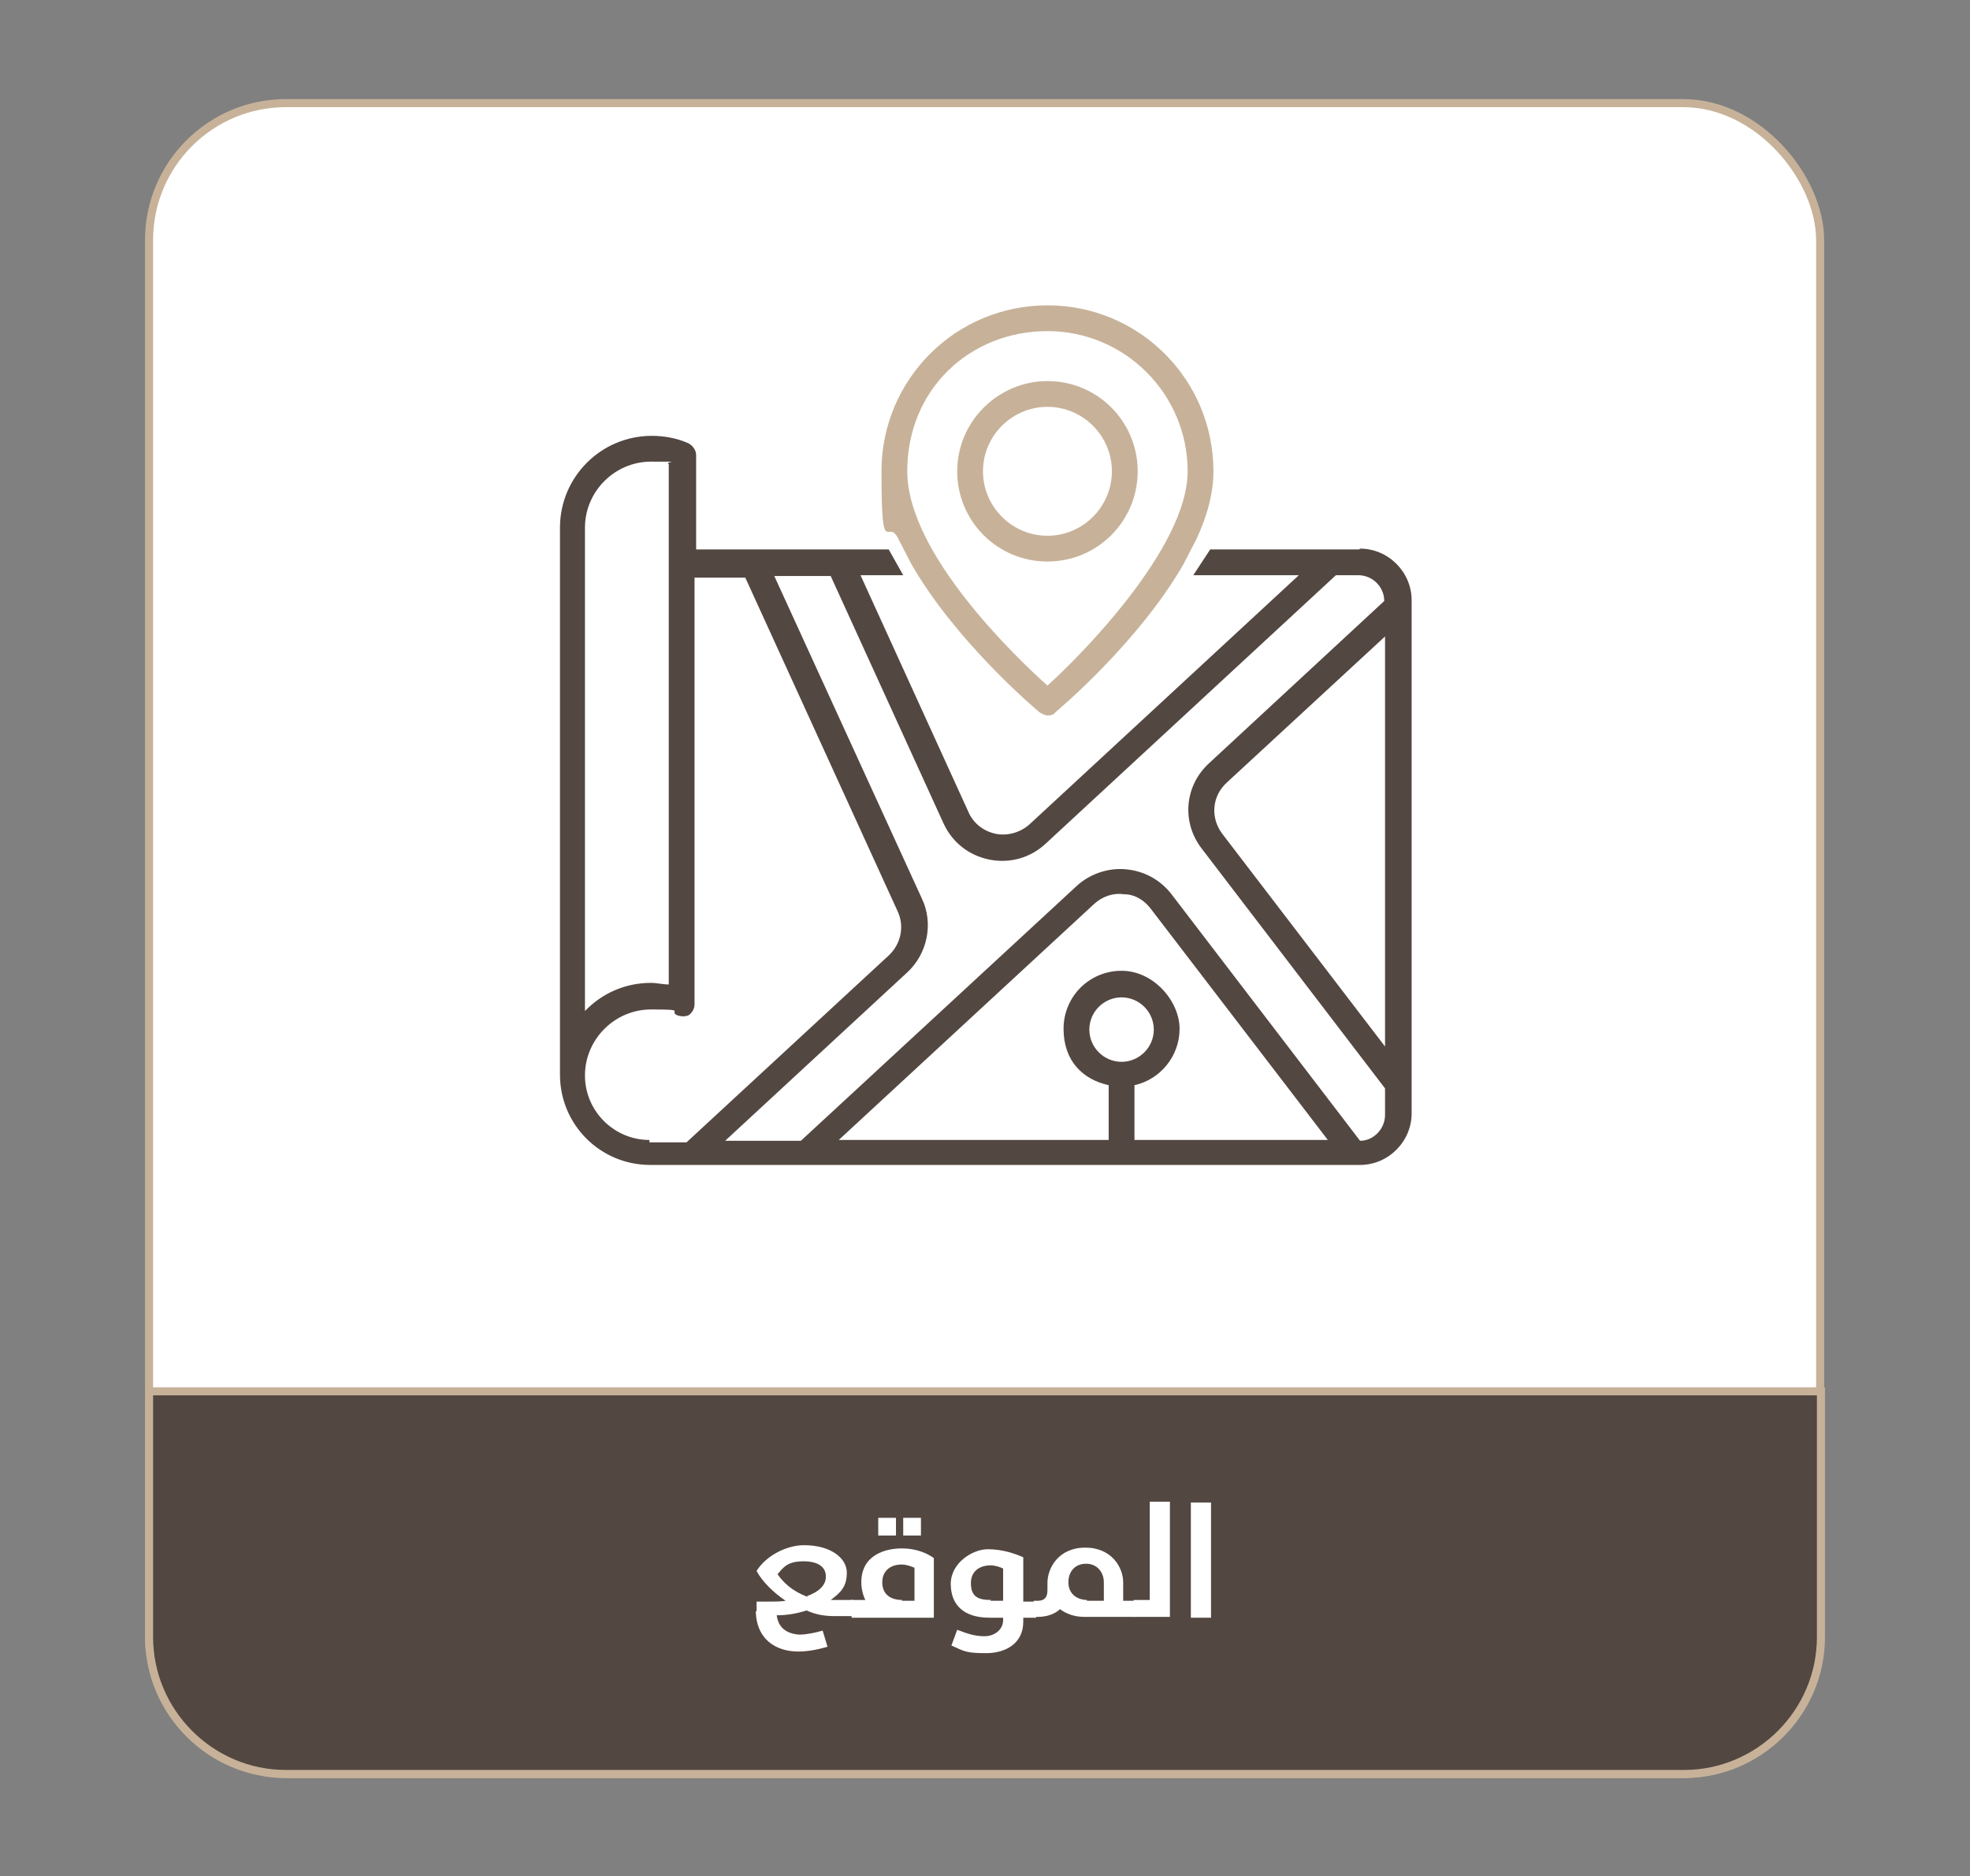
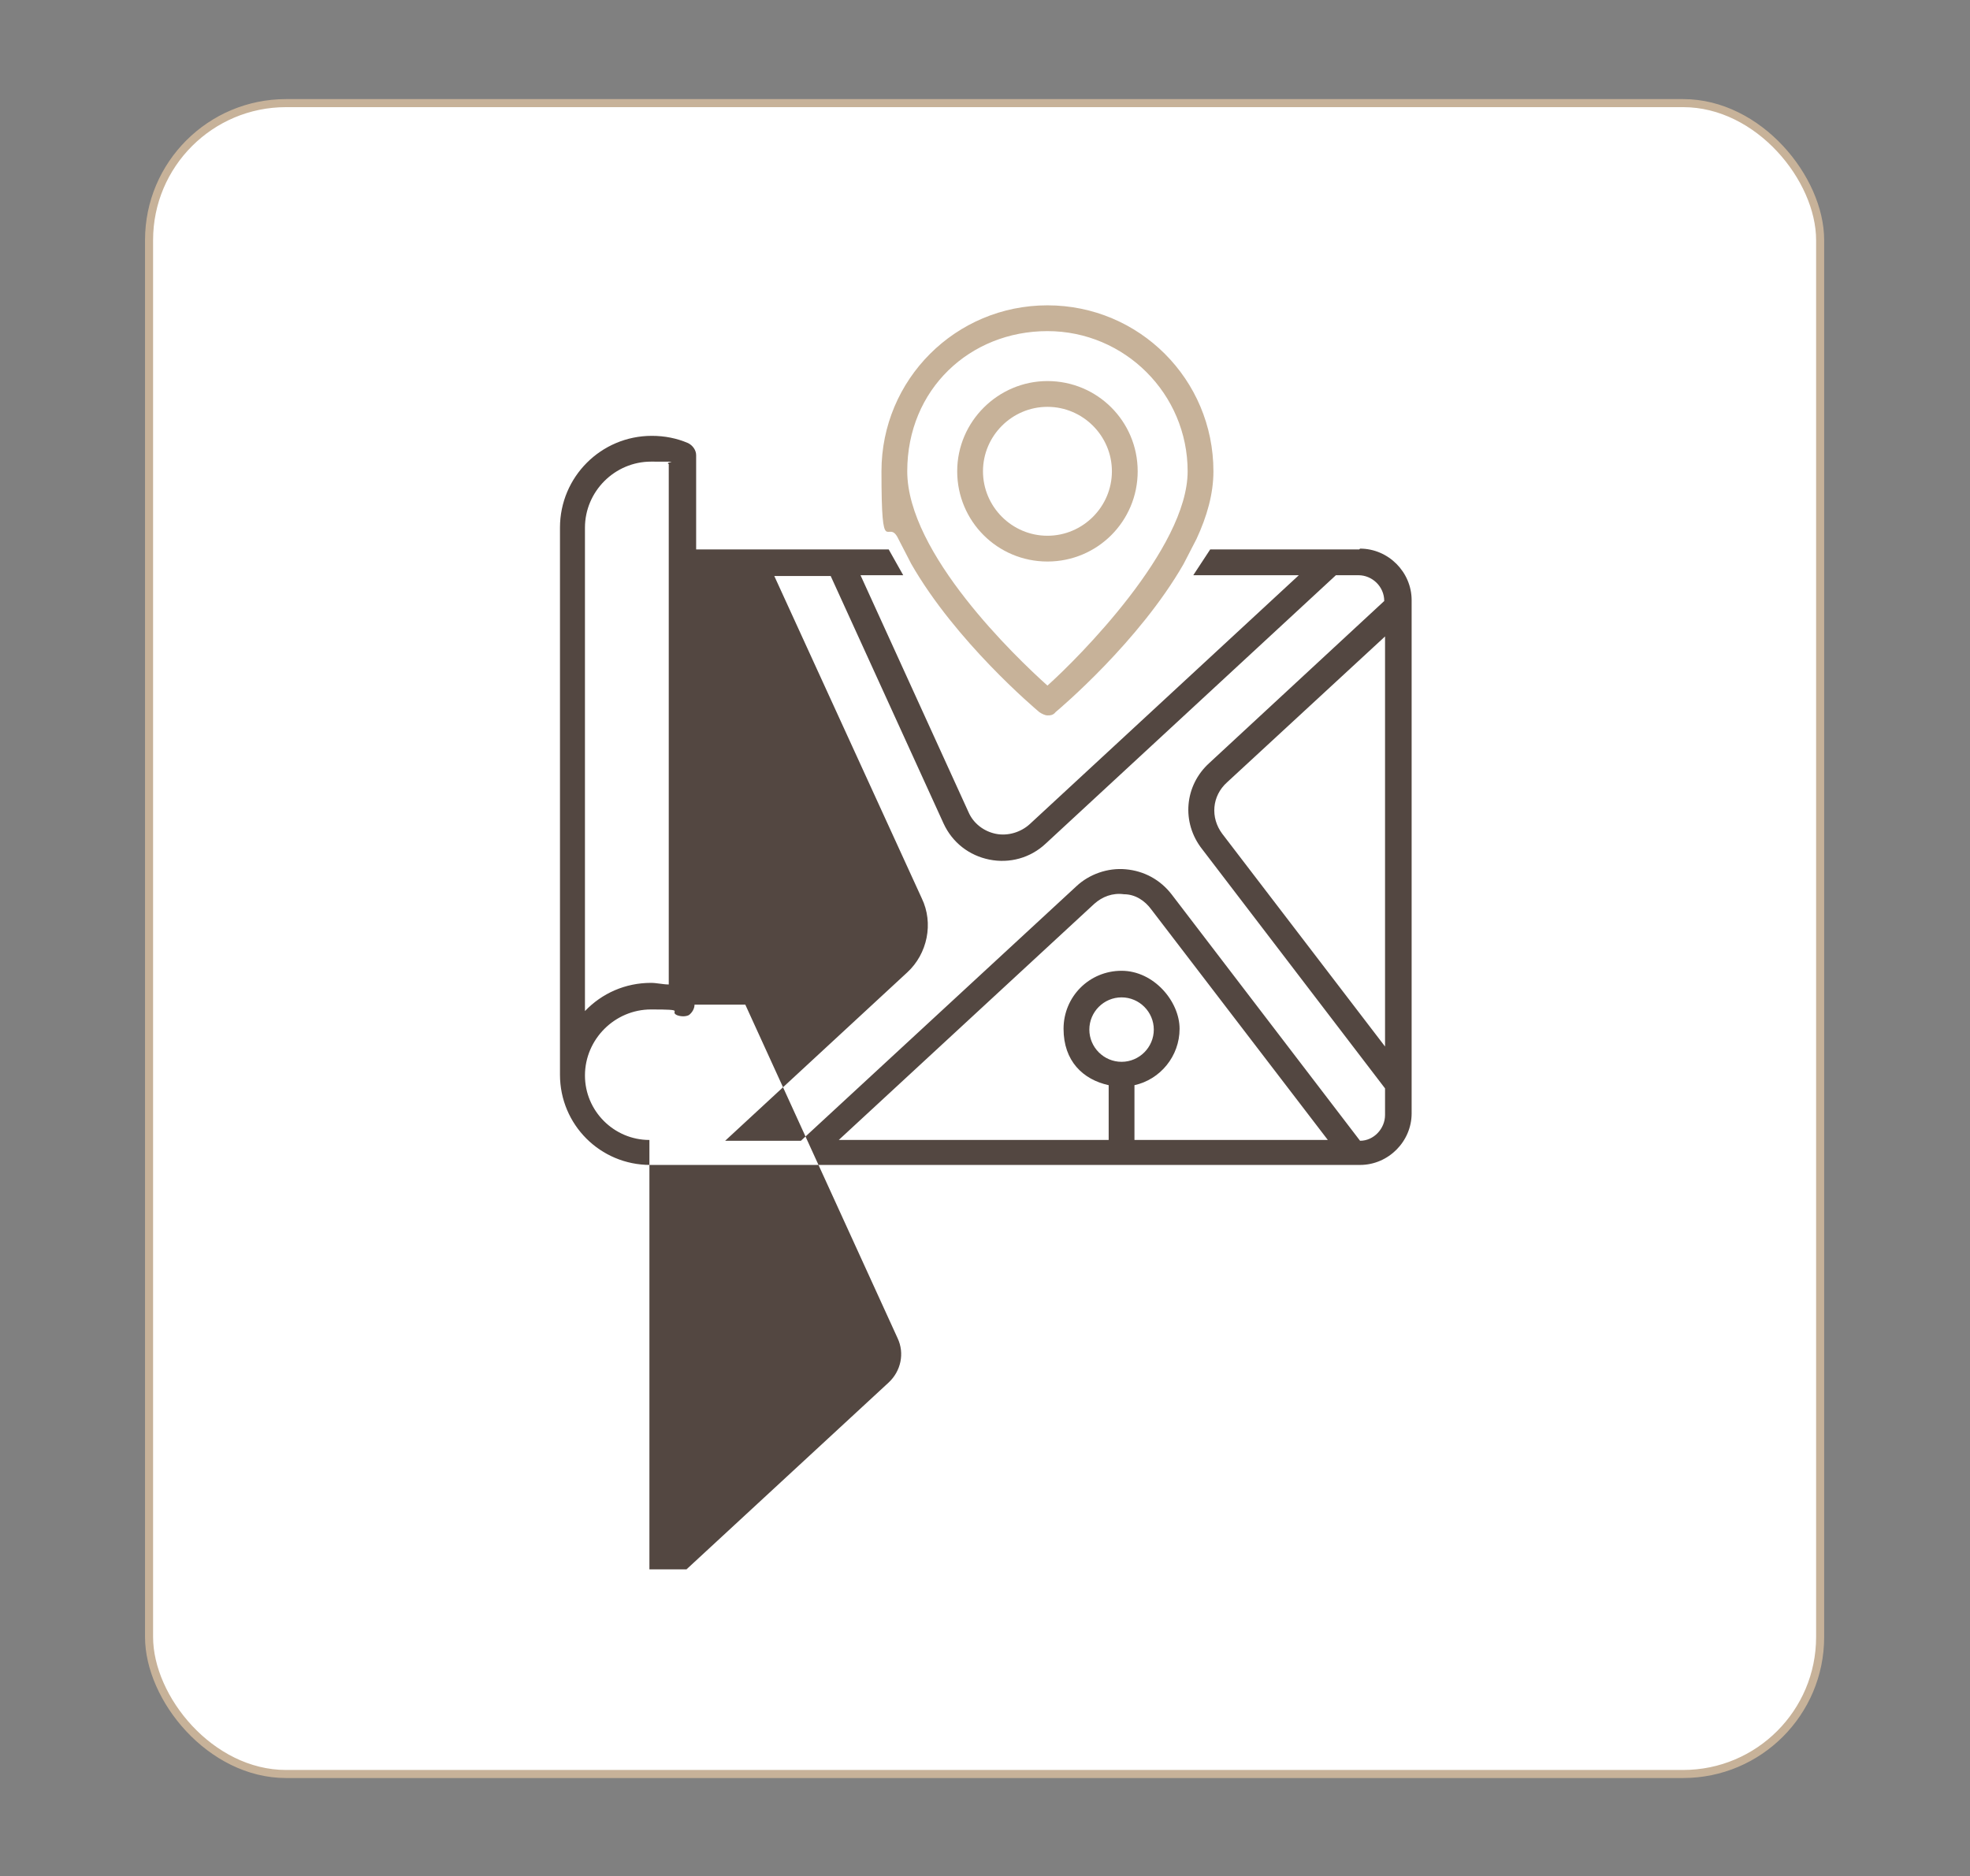
<svg xmlns="http://www.w3.org/2000/svg" id="Layer_1" version="1.1" viewBox="0 0 244.5 232.9">
  <rect x="0" y="0" width="244.5" height="232.9" fill="#808080" stroke="none" />
  <defs>
    <style>
      .st0, .st1 {
        fill: #534741;
      }

      .st0, .st2 {
        stroke: #c7b299;
      }

      .st3, .st2 {
        fill: #fff;
      }

      .st4 {
        fill: #c7b299;
      }
    </style>
  </defs>
  <rect class="st2" x="18.5" y="12.8" width="207.4" height="207.4" rx="17" ry="17" />
-   <path class="st0" d="M18.5,172.7v30.5c0,9.3,7.6,17,17,17h173.5c9.3,0,17-7.6,17-17v-30.5H18.5Z" />
  <g>
-     <path class="st3" d="M93.9,200v-1.2h1.6c.7,0,1.4,0,2-.1-1.6-1.1-2.9-2.4-3.6-3.7,1.1-1.8,3.6-3.2,5.9-3.2,3.3,0,5.3,1.6,5.3,3.4s-.8,2.5-2,3.4h2.8v2h-2.4c-1.2,0-2.3-.2-3.4-.7-1.2.4-2.5.6-3.7.6.2,1.6,1.3,2.3,2.8,2.4.8,0,1.9-.2,2.9-.5l.6,2c-1.3.4-2.6.6-3.6.6-2.8,0-5.3-1.5-5.3-5.2v.2ZM100.2,198.1c1.4-.5,2.3-1.3,2.3-2.4s-.8-1.9-2.8-1.9-2.5.8-3.2,1.6c.7,1,1.8,2.1,3.7,2.8h0Z" />
    <path class="st3" d="M105.6,200.6v-2h1.8c-.3-.6-.5-1.4-.5-2.2,0-3.4,3-4.2,5-4.2s3.3.7,4,1.2v7.4h-10.2v-.2ZM109,188.4h2.2v2.2h-2.2v-2.2ZM111.9,198.7h1.6v-4.1c-.5-.2-1-.4-1.6-.4-1.4,0-2.4.8-2.4,2.2s.9,2.2,2.5,2.2h0ZM112.1,188.4h2.2v2.2h-2.2v-2.2Z" />
    <path class="st3" d="M118.1,204.2l.7-1.9c1.3.5,2.2.8,3.4.8s2.3-.8,2.3-2v-.3h-1.7c-3.2,0-4.8-1.6-4.8-4.2s2.7-4.3,4.6-4.3,3.5.6,4.4,1v5.5h1.6v2h-1.6v.5c0,2.7-2.2,3.9-4.6,3.9s-2.7-.2-4.2-.9h-.1ZM122.9,198.7h1.6v-4c-.4-.2-1-.4-1.6-.4-1,0-2.4.5-2.4,2.2s.9,2.1,2.5,2.1h0Z" />
    <path class="st3" d="M131.6,199.7c-.6.6-1.6,1-2.8,1h-.5v-2h.5c.8,0,1.2-.4,1.2-1.3v-.9c0-1.9,1.4-4.4,4.7-4.4s4.7,2.5,4.7,4.3v2.3h1.5v2h-6.3c-1.3,0-2.3-.4-3.1-1h.1ZM134.9,198.7h2.1v-2.3c0-1.2-.8-2.3-2.2-2.3s-2.2,1-2.2,2.3.9,2.2,2.4,2.2h-.1Z" />
    <path class="st3" d="M140.7,200.6v-2h2v-12.2h2.5v14.3h-4.5Z" />
    <path class="st3" d="M147.8,186.5h2.5v14.3h-2.5v-14.3Z" />
  </g>
  <g>
-     <path class="st1" d="M168.7,68.2h-18.5l-2.1,3.2h13.1l-33.4,30.9c-1.1,1-2.7,1.5-4.2,1.2s-2.8-1.3-3.4-2.7l-13.4-29.4h5.3l-1.8-3.2h-23.9v-11.7c0-.6-.4-1.2-1-1.5-1.4-.6-2.9-.9-4.5-.9-6.3,0-11.4,5.1-11.4,11.4v67.9h0c0,6.2,5,11.2,11.2,11.2h88.1c3.5,0,6.4-2.9,6.4-6.4v-63.7c0-3.5-2.9-6.4-6.4-6.4h0ZM72.6,65.5c0-4.5,3.7-8.2,8.2-8.2s1.5,0,2.2.3v64.6c-.7,0-1.5-.2-2.2-.2-3.2,0-6.1,1.3-8.2,3.5v-60ZM80.6,141.5c-4.4,0-8-3.6-8-8s0,0,0,0h0c0-4.5,3.7-8.2,8.2-8.2s2.2.2,3.2.7c.5.2,1.1.2,1.5,0,.4-.3.7-.8.7-1.3v-53h6.3l18.9,41.4c.9,1.9.4,4.1-1.1,5.5l-25.1,23.2h-4.6v-.2ZM140.8,141.5v-6.8c3.2-.7,5.6-3.6,5.6-7s-3.2-7.2-7.2-7.2-7.2,3.2-7.2,7.2,2.4,6.3,5.6,7v6.8h-33.5l31.7-29.3c1-.9,2.3-1.4,3.7-1.2,1.4,0,2.6.8,3.4,1.9l21.9,28.6h-24ZM139.2,131.8c-2.2,0-4-1.8-4-4s1.8-4,4-4,4,1.8,4,4-1.8,4-4,4ZM171.9,135.3v3.1c0,1.7-1.4,3.2-3.1,3.2l-23.4-30.6c-1.4-1.8-3.4-2.9-5.7-3.1-2.2-.2-4.5.6-6.1,2.1l-34.2,31.6h-9.4l22.6-20.9c2.5-2.3,3.3-6.1,1.8-9.2l-18.3-40h7l14,30.7c1.1,2.4,3.2,4,5.7,4.5s5.1-.2,7-2l36-33.3h2.8c1.7,0,3.2,1.4,3.2,3.2l-21.7,20.1c-3.1,2.8-3.5,7.4-.9,10.7l22.7,29.7v.2ZM171.9,129.9l-20.2-26.4c-1.5-2-1.3-4.7.6-6.4l19.6-18.1v50.9h0Z" />
+     <path class="st1" d="M168.7,68.2h-18.5l-2.1,3.2h13.1l-33.4,30.9c-1.1,1-2.7,1.5-4.2,1.2s-2.8-1.3-3.4-2.7l-13.4-29.4h5.3l-1.8-3.2h-23.9v-11.7c0-.6-.4-1.2-1-1.5-1.4-.6-2.9-.9-4.5-.9-6.3,0-11.4,5.1-11.4,11.4v67.9h0c0,6.2,5,11.2,11.2,11.2h88.1c3.5,0,6.4-2.9,6.4-6.4v-63.7c0-3.5-2.9-6.4-6.4-6.4h0ZM72.6,65.5c0-4.5,3.7-8.2,8.2-8.2s1.5,0,2.2.3v64.6c-.7,0-1.5-.2-2.2-.2-3.2,0-6.1,1.3-8.2,3.5v-60ZM80.6,141.5c-4.4,0-8-3.6-8-8s0,0,0,0h0c0-4.5,3.7-8.2,8.2-8.2s2.2.2,3.2.7c.5.2,1.1.2,1.5,0,.4-.3.7-.8.7-1.3h6.3l18.9,41.4c.9,1.9.4,4.1-1.1,5.5l-25.1,23.2h-4.6v-.2ZM140.8,141.5v-6.8c3.2-.7,5.6-3.6,5.6-7s-3.2-7.2-7.2-7.2-7.2,3.2-7.2,7.2,2.4,6.3,5.6,7v6.8h-33.5l31.7-29.3c1-.9,2.3-1.4,3.7-1.2,1.4,0,2.6.8,3.4,1.9l21.9,28.6h-24ZM139.2,131.8c-2.2,0-4-1.8-4-4s1.8-4,4-4,4,1.8,4,4-1.8,4-4,4ZM171.9,135.3v3.1c0,1.7-1.4,3.2-3.1,3.2l-23.4-30.6c-1.4-1.8-3.4-2.9-5.7-3.1-2.2-.2-4.5.6-6.1,2.1l-34.2,31.6h-9.4l22.6-20.9c2.5-2.3,3.3-6.1,1.8-9.2l-18.3-40h7l14,30.7c1.1,2.4,3.2,4,5.7,4.5s5.1-.2,7-2l36-33.3h2.8c1.7,0,3.2,1.4,3.2,3.2l-21.7,20.1c-3.1,2.8-3.5,7.4-.9,10.7l22.7,29.7v.2ZM171.9,129.9l-20.2-26.4c-1.5-2-1.3-4.7.6-6.4l19.6-18.1v50.9h0Z" />
    <g>
      <path class="st4" d="M130,47.3c-6.1,0-11.2,5-11.2,11.2s5,11.2,11.2,11.2,11.2-5,11.2-11.2-5-11.2-11.2-11.2ZM130,66.5c-4.4,0-8-3.6-8-8s3.6-8,8-8,8,3.6,8,8-3.6,8-8,8Z" />
      <path class="st4" d="M146.9,70l1.6-3.1c1.3-2.8,2.1-5.6,2.1-8.4,0-11.4-9.2-20.6-20.6-20.6s-20.6,9.2-20.6,20.6.8,5.6,2.1,8.4l1.6,3.1c5.5,9.6,15.3,17.9,15.9,18.4.3.2.7.4,1,.4s.7,0,1-.4c.6-.5,10.4-8.8,15.9-18.4ZM130,85.1c-3.9-3.5-17.4-16.4-17.4-26.6s7.8-17.4,17.4-17.4,17.4,7.8,17.4,17.4-13.6,23.2-17.4,26.6Z" />
    </g>
  </g>
</svg>